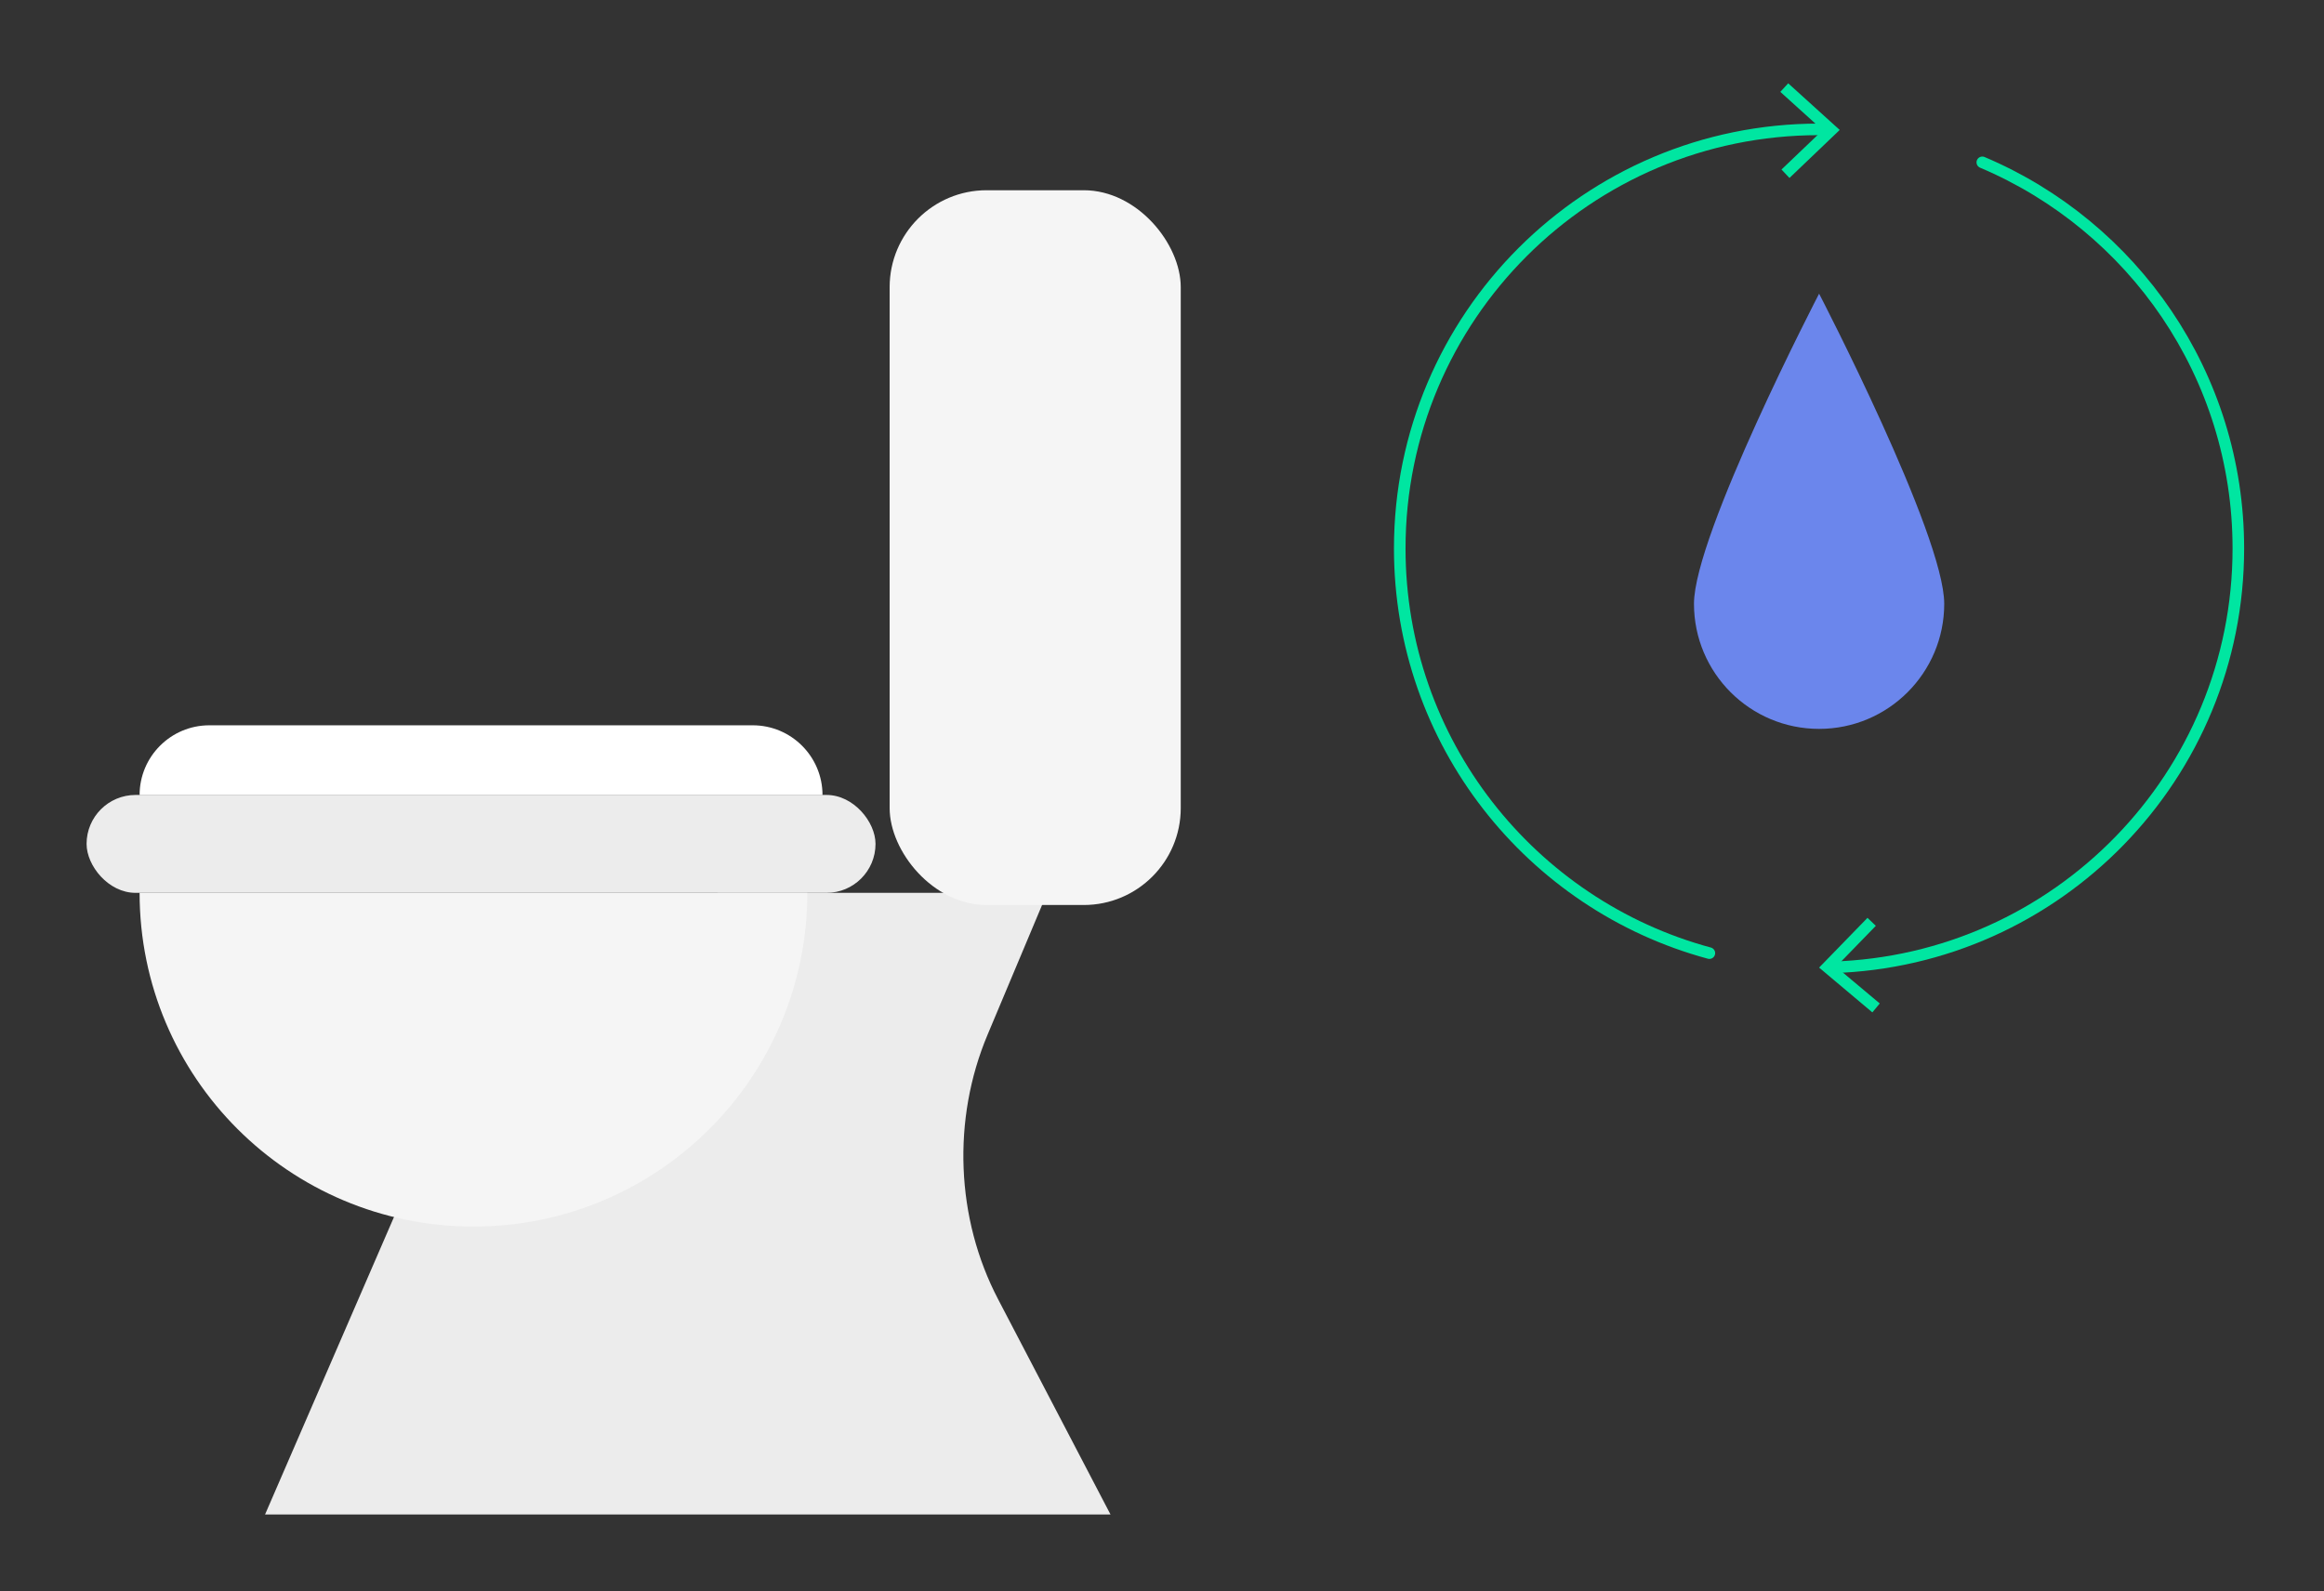
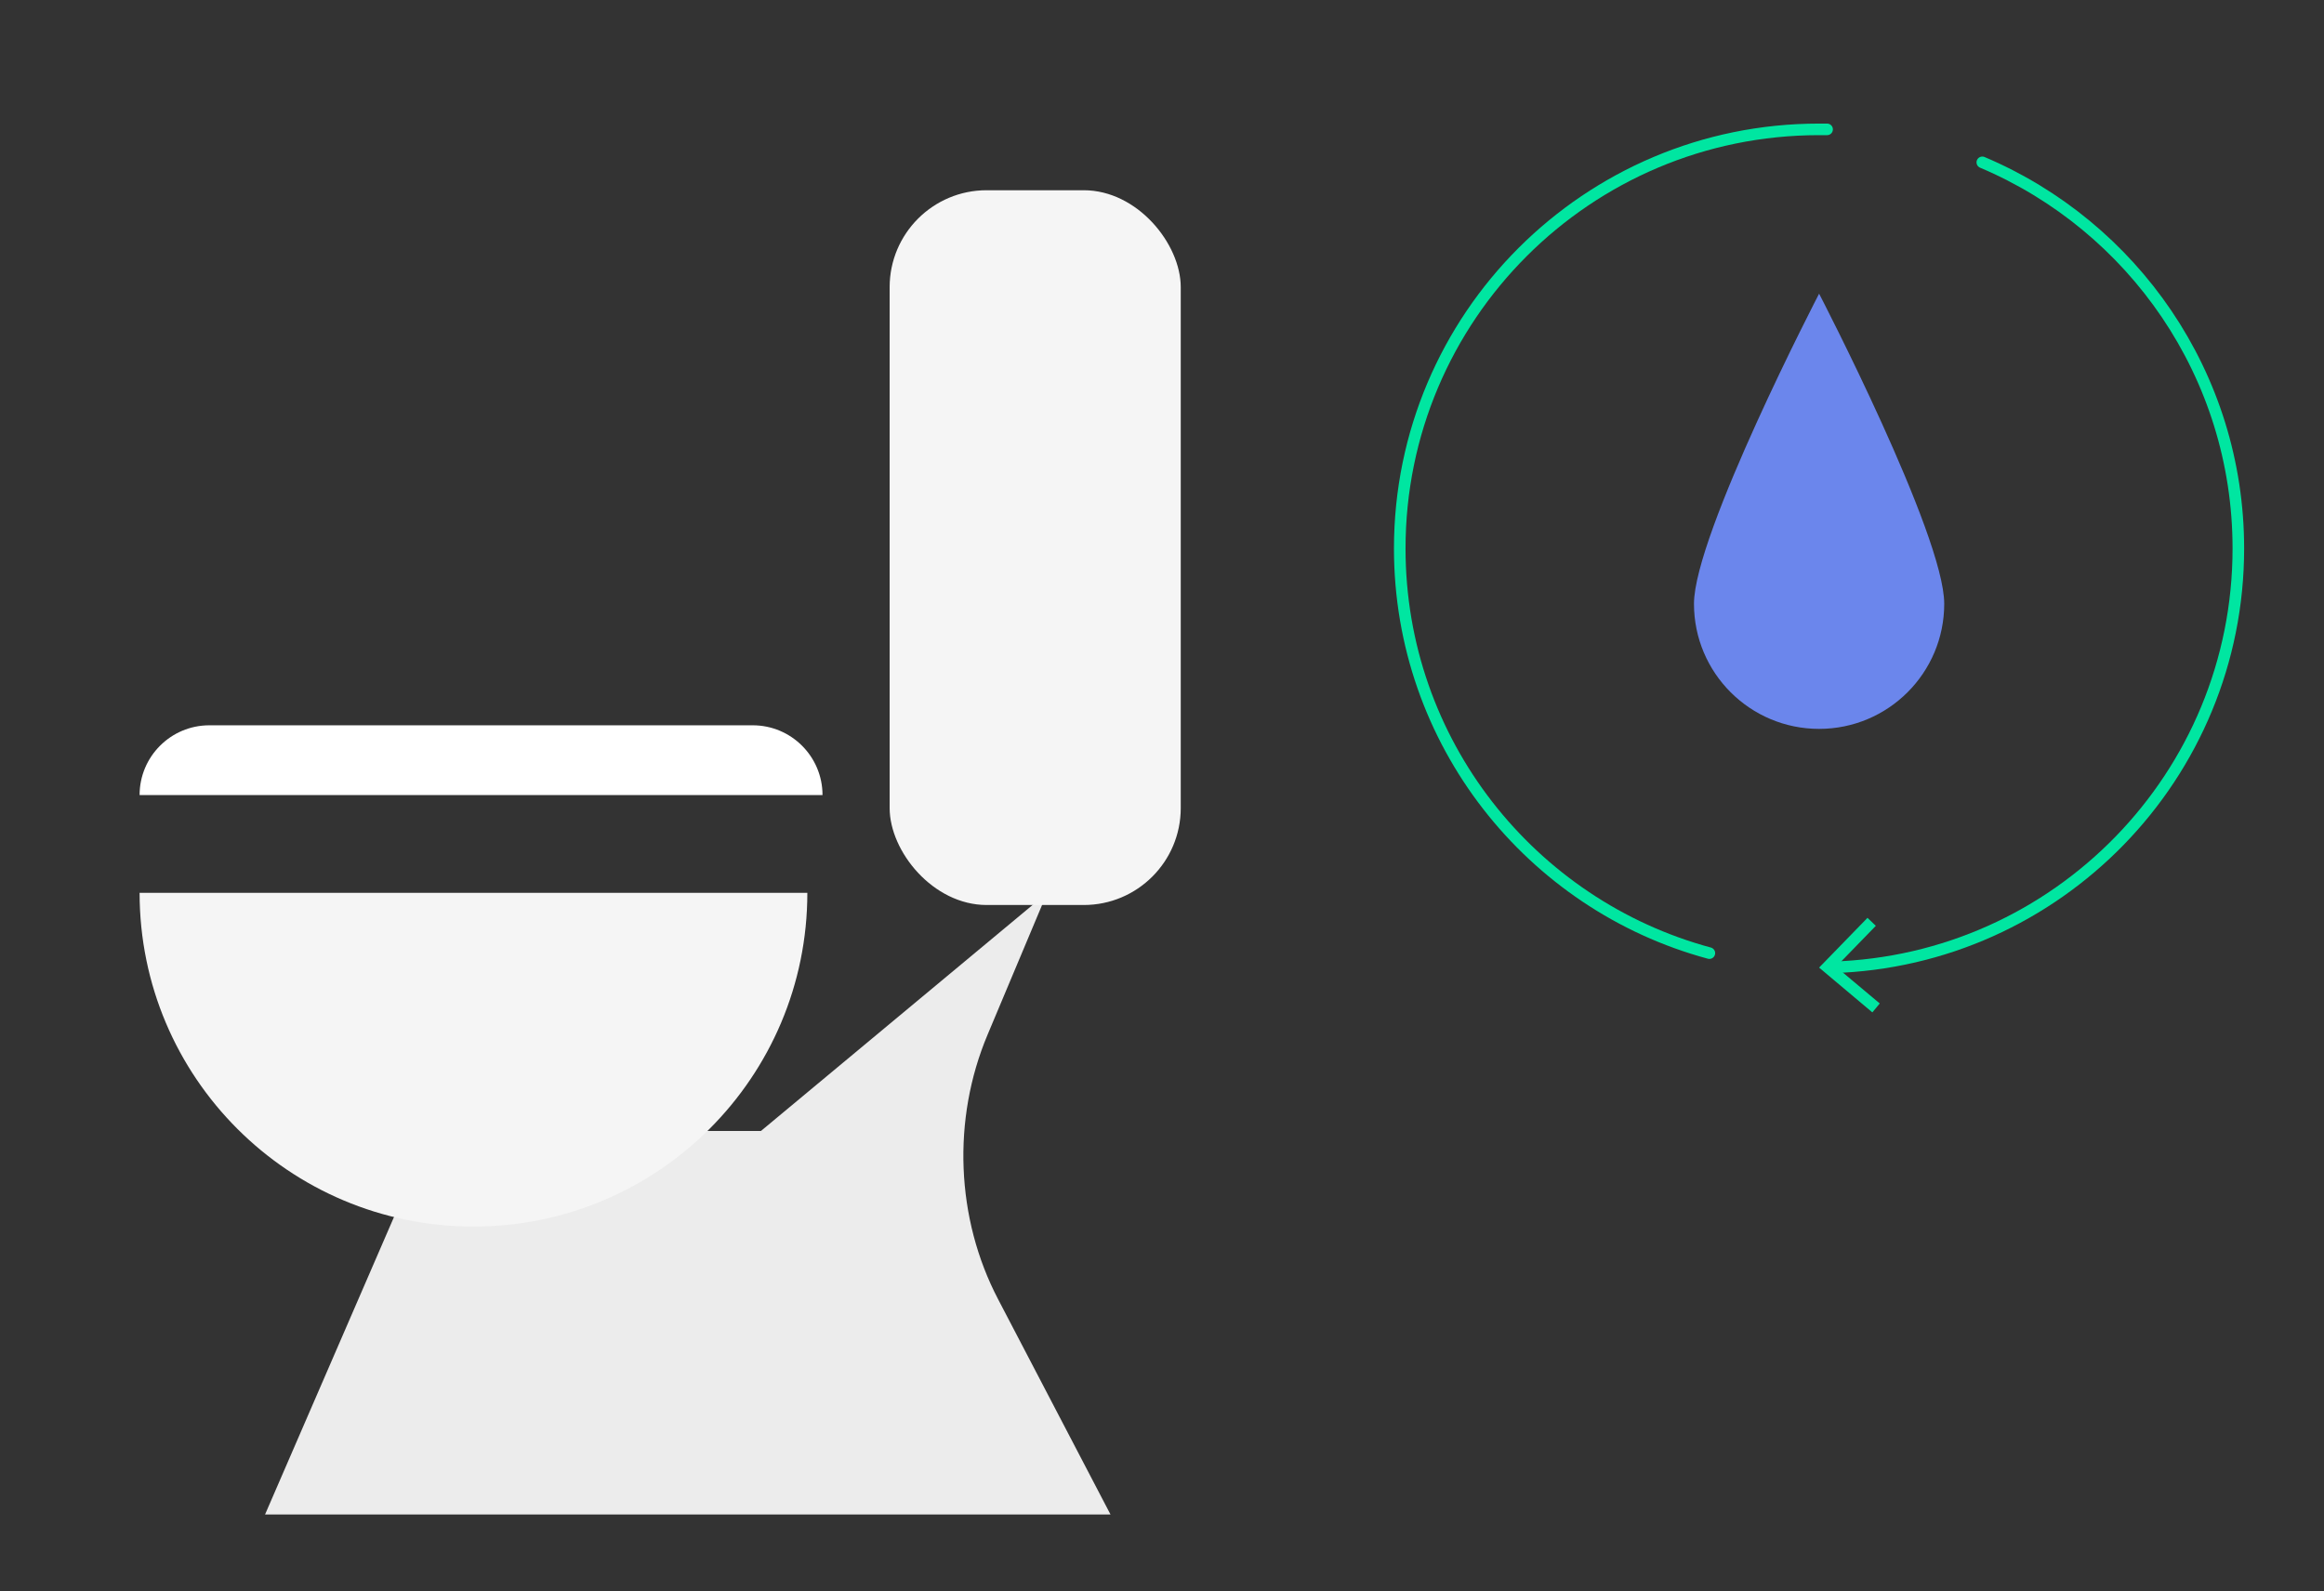
<svg xmlns="http://www.w3.org/2000/svg" id="Maps" viewBox="0 0 200.78 137.5" width="200.78" height="137.5" x="0" y="0">
  <rect x="0" y="0" width="200.78" height="137.5" fill="#333333" stroke="none" />
  <defs>
    <style>.cls-1{fill:none;stroke:#00e6a1;stroke-linecap:round;stroke-linejoin:round;}.cls-2{fill:#00e6a1;}.cls-3{fill:#f5f5f5;}.cls-4{fill:#fff;}.cls-5{fill:#ececec;}.cls-6{fill:#6b86ec;}</style>
  </defs>
-   <path class="cls-5" d="M37.26,97.74l-2.05,4.73-12.31,28.41H95.94l-9.71-18.6c-3.65-6.98-3.99-15.54-.91-22.86l5.15-12.26h-28.48l-24.73,20.58Z" />
+   <path class="cls-5" d="M37.26,97.74l-2.05,4.73-12.31,28.41H95.94l-9.71-18.6c-3.65-6.98-3.99-15.54-.91-22.86l5.15-12.26l-24.73,20.58Z" />
  <path class="cls-6" d="M167.97,52.18c0,5.97-4.84,10.81-10.81,10.81s-10.81-4.84-10.81-10.81,10.81-26.8,10.81-26.8c0,0,10.81,20.83,10.81,26.8Z" />
-   <rect class="cls-5" x="7.48" y="68.7" width="68.16" height="8.46" rx="4.23" ry="4.23" />
  <path class="cls-4" d="M18.09,62.68h46.94c3.33,0,6.03,2.7,6.03,6.03H12.06c0-3.33,2.7-6.03,6.03-6.03Z" />
  <path class="cls-3" d="M40.91,106c15.93,0,28.84-12.91,28.84-28.84H12.06c0,15.93,12.91,28.84,28.84,28.84Z" />
  <rect class="cls-3" x="76.86" y="16.44" width="25.15" height="61.77" rx="8.38" ry="8.38" />
  <g>
    <path class="cls-1" d="M171.26,14.03c13,5.5,22.12,18.37,22.12,33.37,0,19.64-15.63,35.63-35.14,36.2" />
    <polygon class="cls-2" points="161.34 79.32 162.06 80.01 158.62 83.55 162.4 86.72 161.76 87.49 157.16 83.62 161.34 79.32" />
  </g>
  <g>
    <path class="cls-1" d="M147.68,82.37c-15.41-4.16-26.75-18.24-26.75-34.97,0-20,16.22-36.22,36.22-36.22,.23,0,.47,0,.7,0" />
-     <polygon class="cls-2" points="154.6 15.38 153.91 14.65 157.47 11.25 153.81 7.94 154.49 7.2 158.94 11.23 154.6 15.38" />
  </g>
</svg>